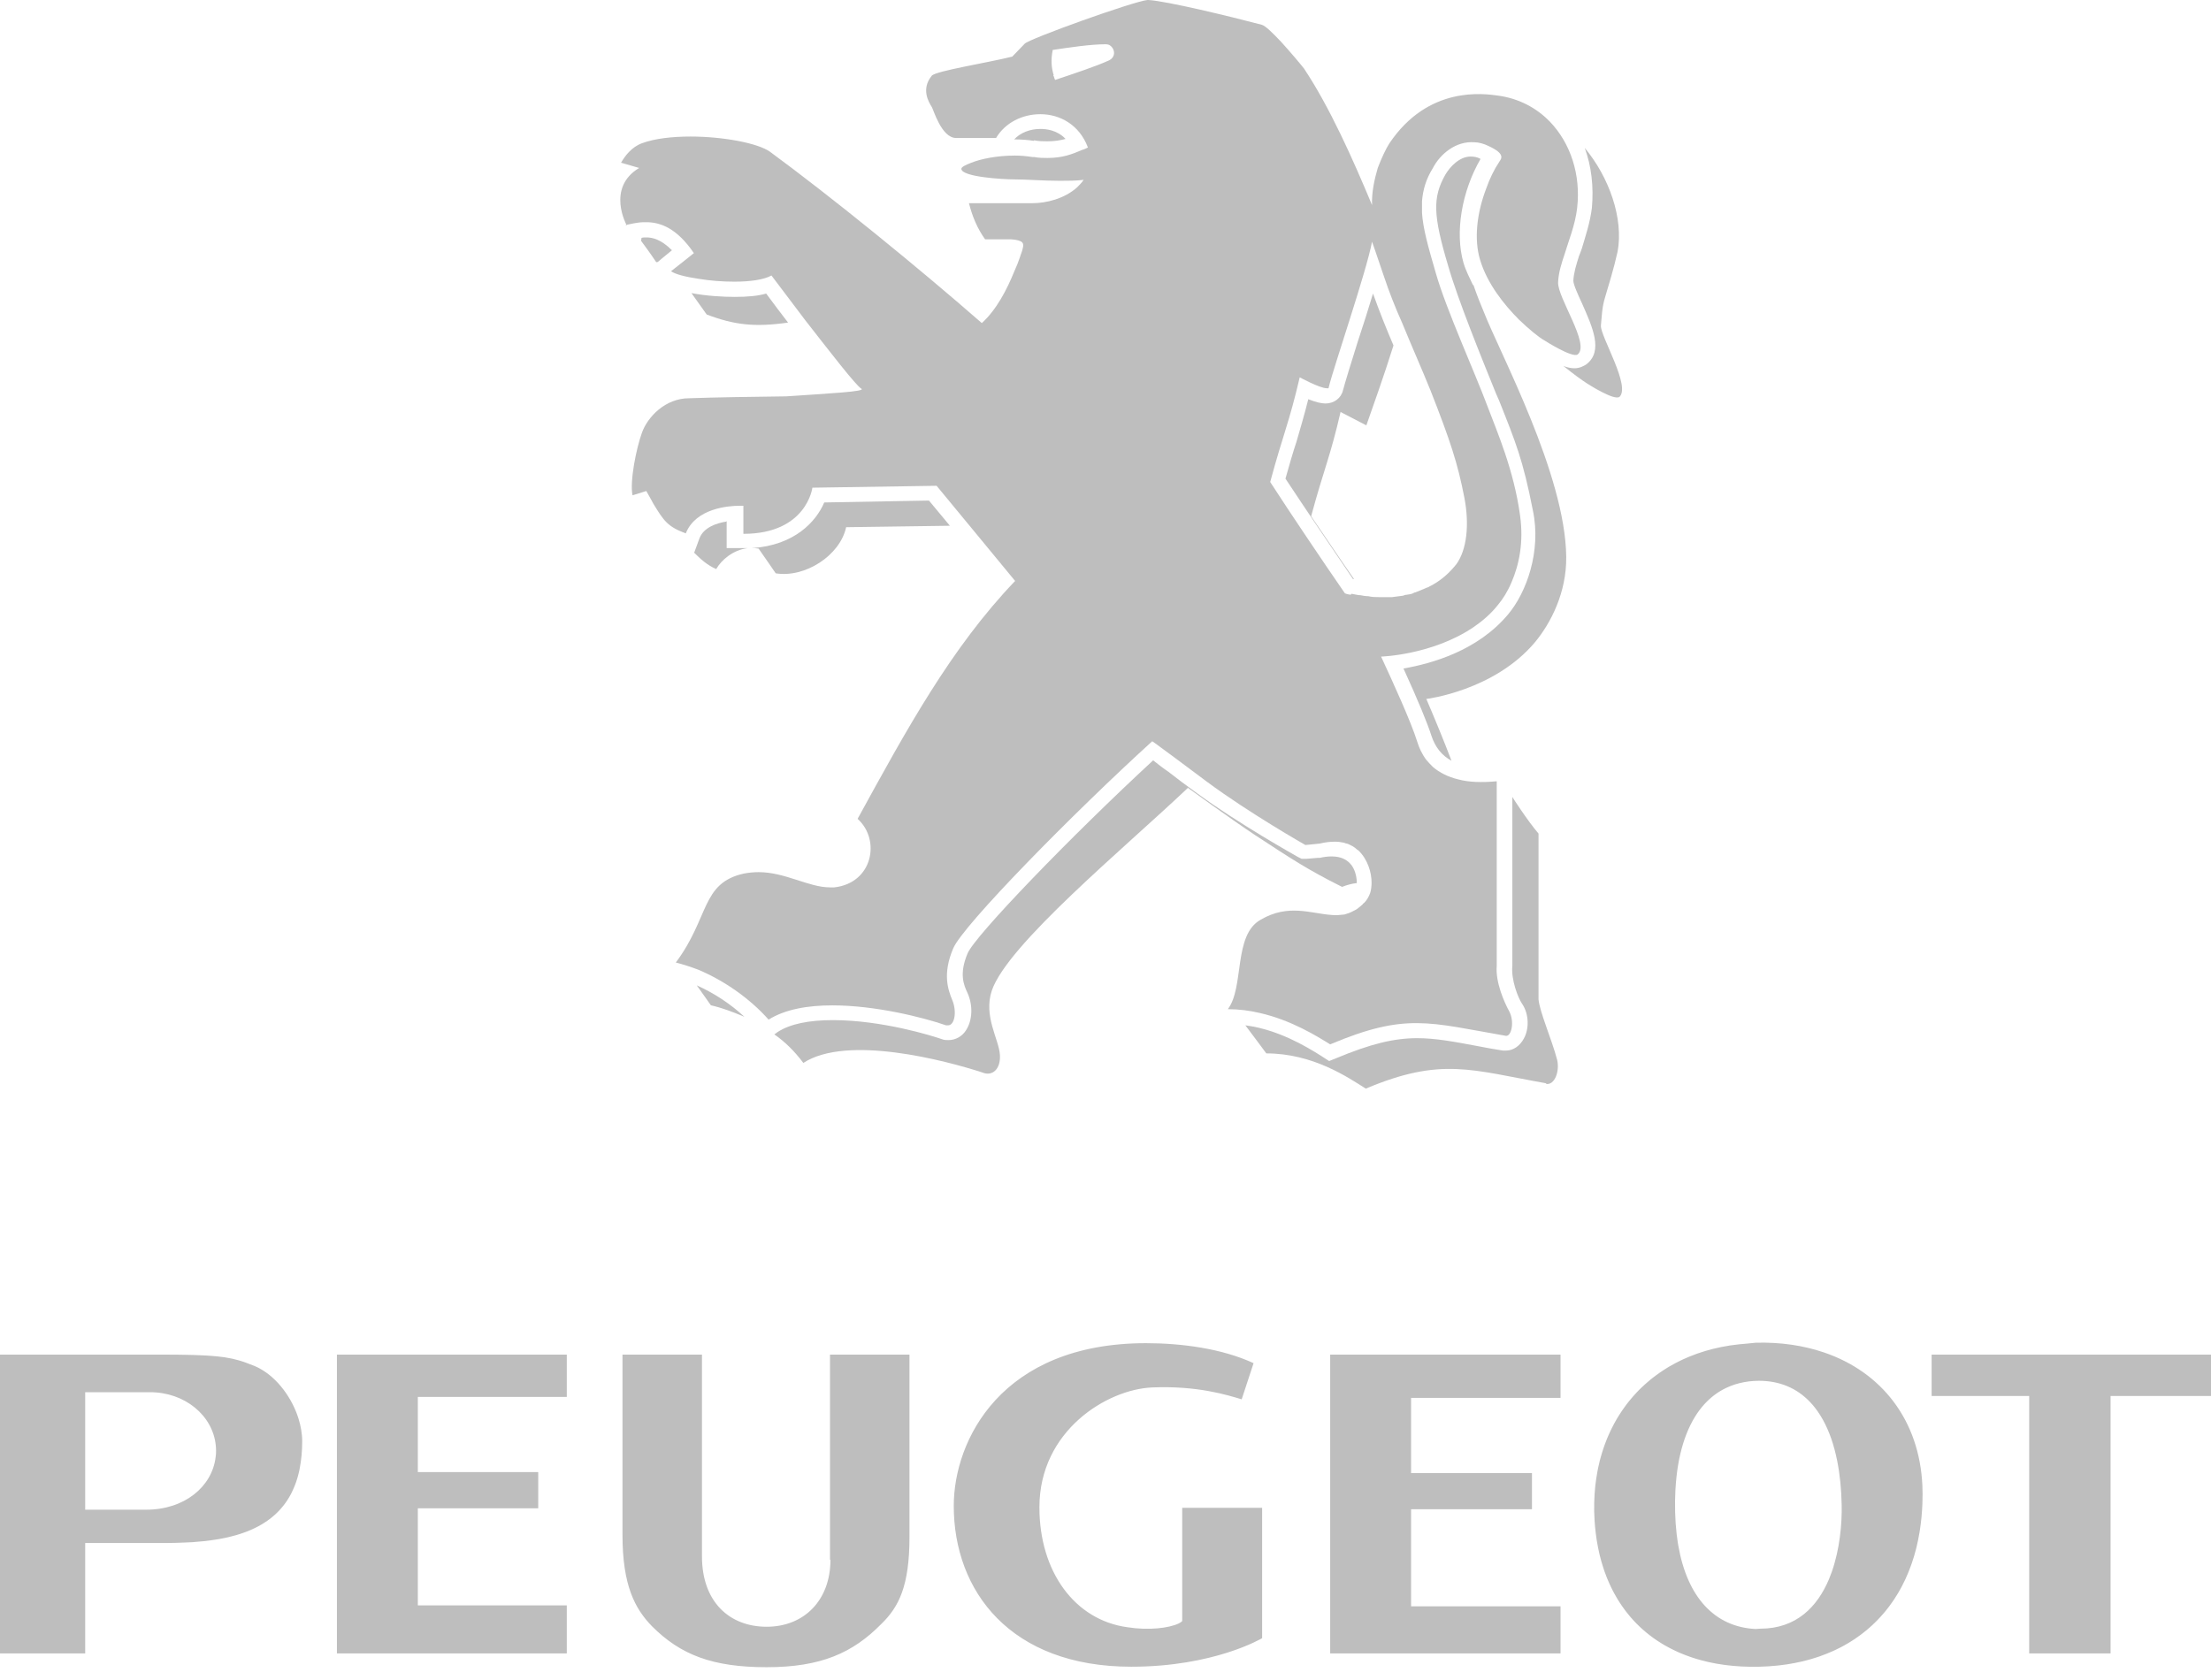
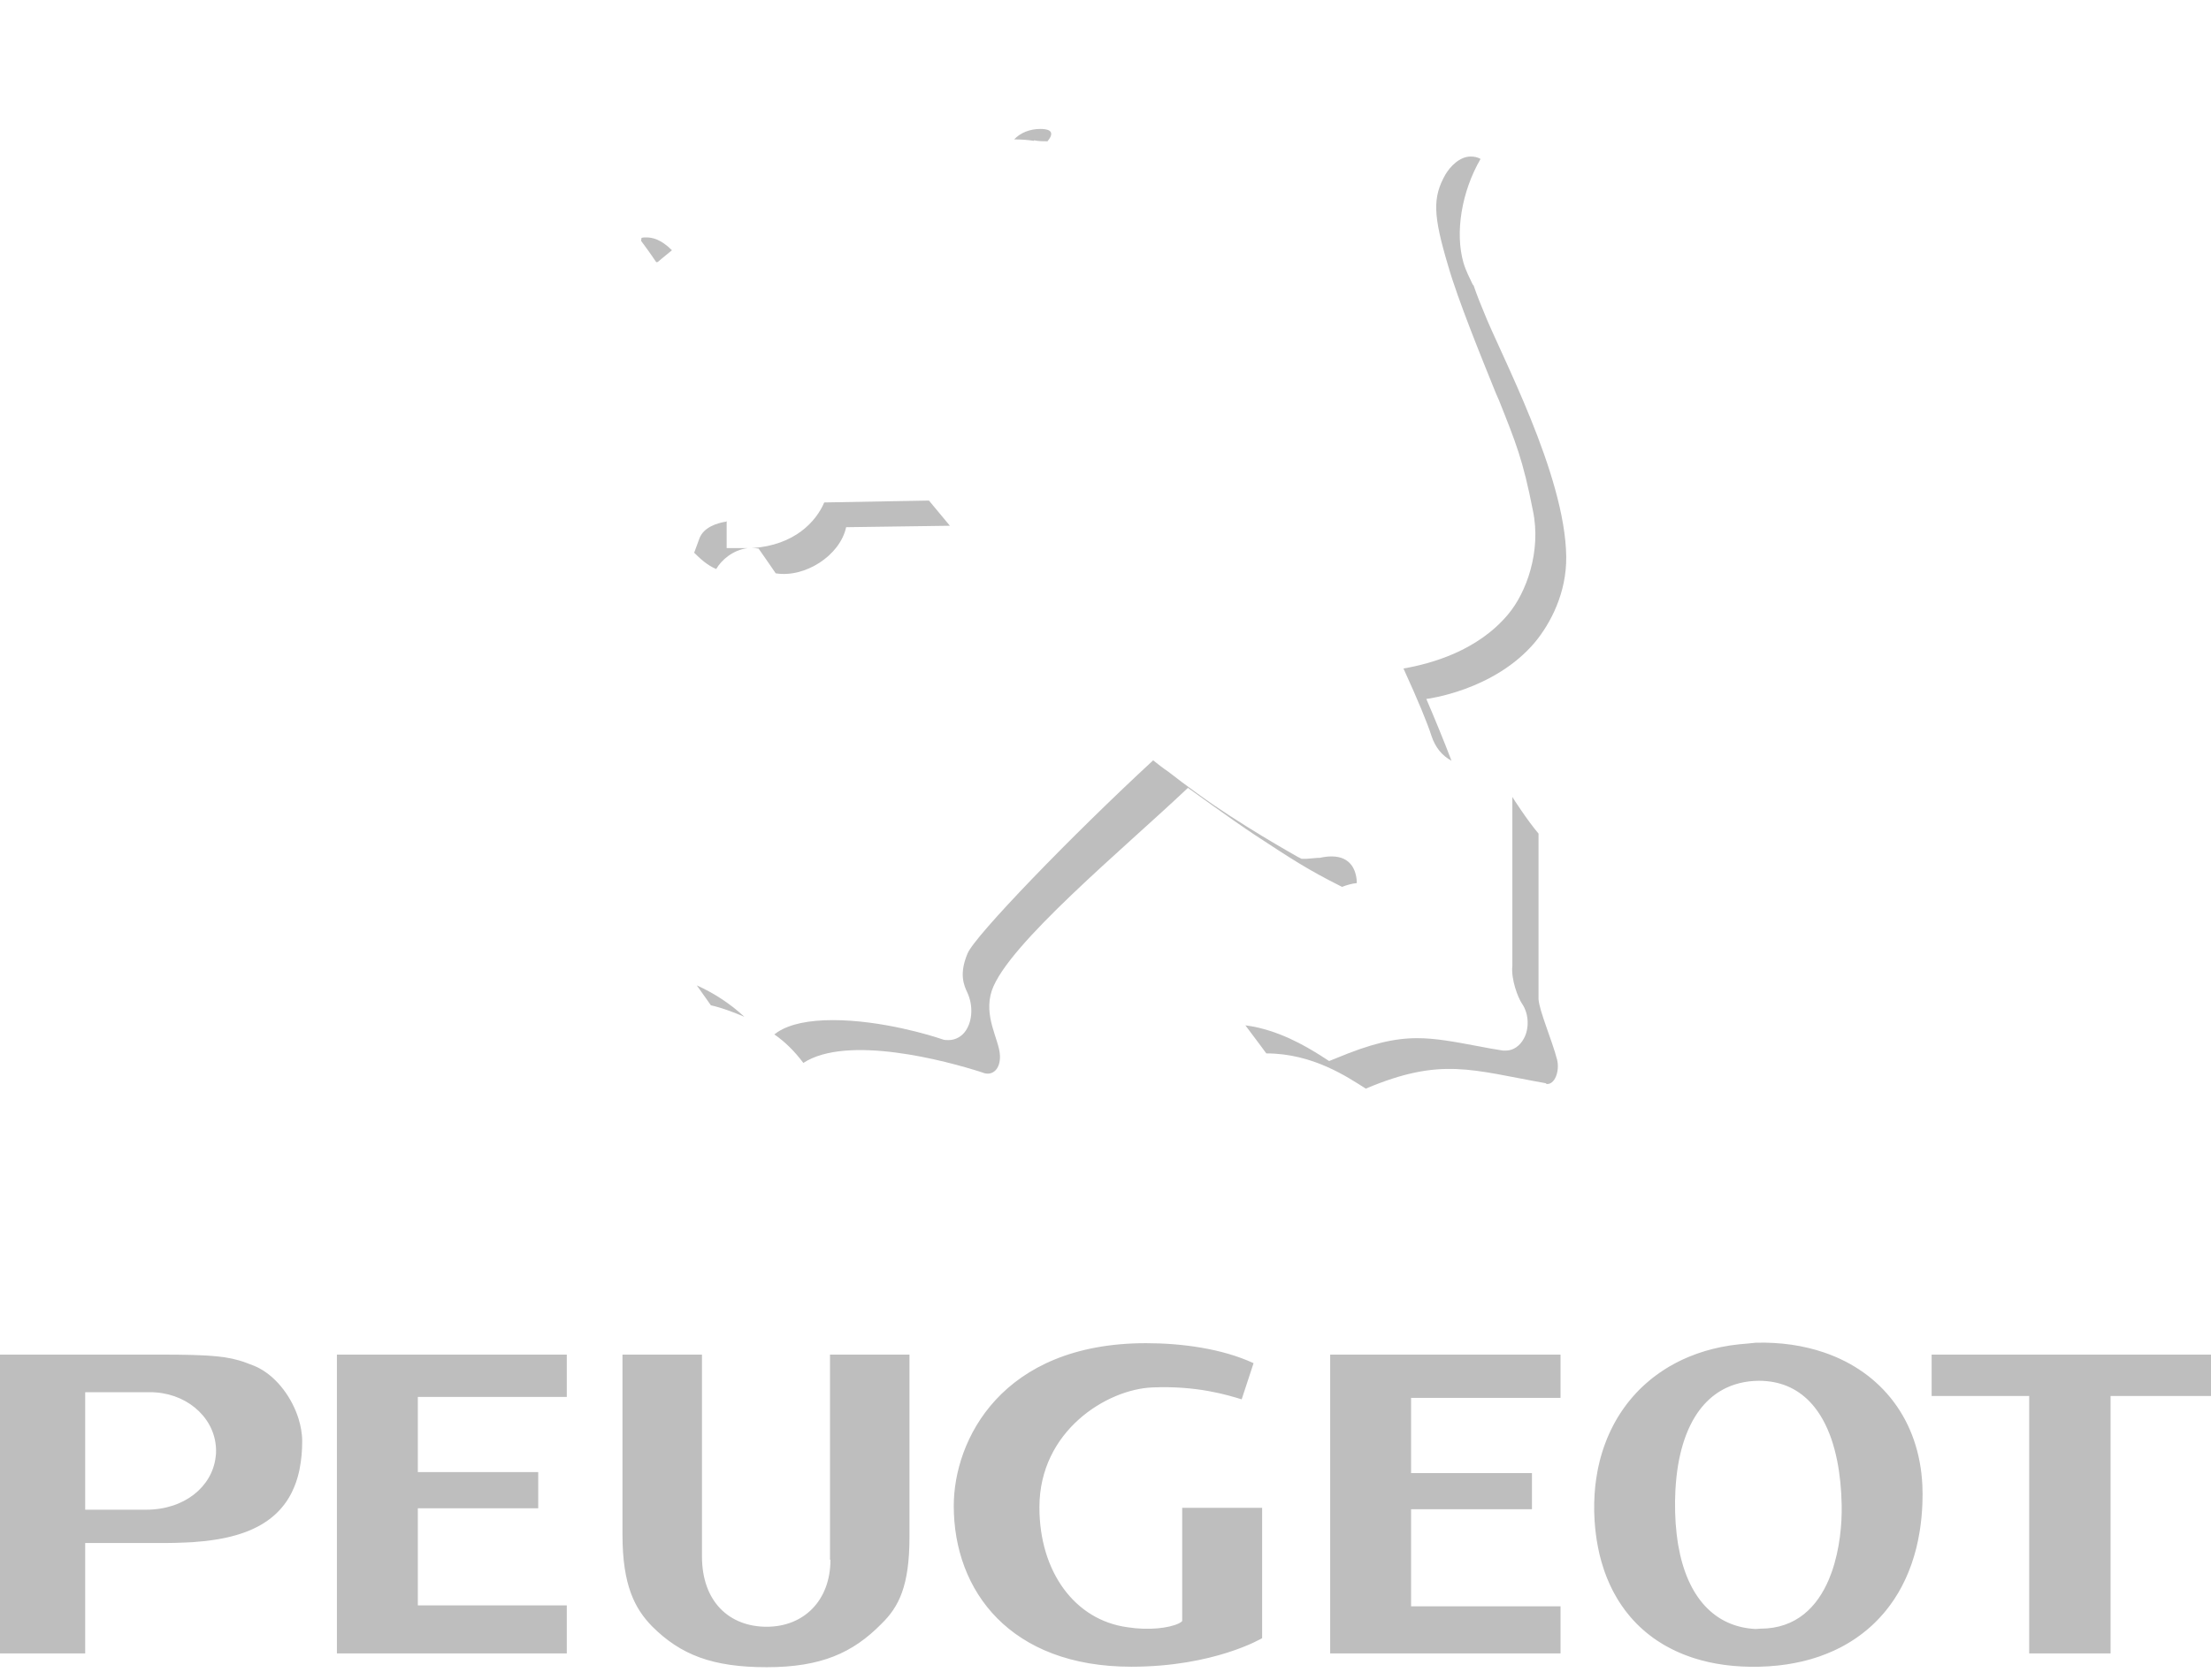
<svg xmlns="http://www.w3.org/2000/svg" width="100" height="76" viewBox="0 0 100 76" fill="none">
-   <path d="M60.636 18.64L61.798 19.243C62.078 18.446 62.594 17.004 63.025 15.627C62.702 14.873 62.4 14.12 62.099 13.28C61.884 13.991 61.647 14.744 61.41 15.454C61.109 16.401 60.829 17.327 60.743 17.65C60.657 18.016 60.334 18.253 59.947 18.253C59.753 18.253 59.495 18.188 59.172 18.059C58.978 18.834 58.806 19.393 58.634 19.996C58.483 20.448 58.332 20.965 58.139 21.653C58.978 22.923 60.356 24.968 61.195 26.195C61.195 26.195 61.217 26.195 61.238 26.195C60.506 25.14 59.775 24.043 59.301 23.354C59.882 21.201 60.162 20.685 60.636 18.618" fill="#BEBEBE" />
  <path d="M32.159 45.481C32.654 45.588 33.15 45.782 33.666 45.997C33.042 45.416 32.288 44.921 31.514 44.577C31.794 44.964 32.138 45.459 32.138 45.459" fill="#BEBEBE" />
  <path d="M42.962 23.784L38.27 23.849C37.99 25.14 36.397 26.152 35.084 25.936C35.075 25.923 34.523 25.116 34.31 24.817C34.202 24.796 34.115 24.796 34.008 24.796C35.945 24.667 36.913 23.59 37.279 22.73L42.015 22.644L42.962 23.784ZM32.866 24.796H33.813C33.146 24.882 32.629 25.333 32.393 25.742C31.984 25.57 31.661 25.269 31.381 24.989H31.402L31.639 24.344C31.829 23.856 32.417 23.66 32.866 23.593V24.796ZM32.888 23.59C32.881 23.591 32.873 23.592 32.866 23.593V23.568L32.888 23.59Z" fill="#BEBEBE" />
  <path d="M66.619 12.893C66.468 12.57 66.296 12.248 66.189 11.882C65.801 10.525 66.103 8.674 66.963 7.189C66.813 7.103 66.662 7.082 66.511 7.082C66.016 7.082 65.586 7.534 65.371 7.9C64.79 8.933 64.811 9.729 65.5 12.032C65.93 13.539 67.007 16.186 67.652 17.779L67.803 18.124C68.556 20.018 68.879 20.793 69.331 23.096C69.719 24.947 69.03 26.819 68.212 27.788C66.834 29.445 64.725 30.026 63.477 30.242C64.144 31.705 64.553 32.695 64.746 33.298C64.919 33.815 65.22 34.181 65.65 34.417C65.306 33.513 64.854 32.416 64.51 31.619C64.51 31.619 67.588 31.253 69.439 29.036C70.127 28.197 70.859 26.819 70.838 25.183C70.795 21.46 67.846 15.993 67.114 14.12C66.985 13.819 66.813 13.388 66.641 12.893" fill="#BEBEBE" />
-   <path d="M35.643 14.593C35.342 14.206 35.019 13.775 34.653 13.28C34.287 13.388 33.813 13.431 33.232 13.431C32.694 13.431 31.941 13.388 31.273 13.259L31.962 14.227C33.211 14.701 34.136 14.809 35.643 14.593Z" fill="#BEBEBE" />
-   <path d="M46.773 6.349C46.988 6.392 47.204 6.392 47.376 6.392C47.699 6.392 47.957 6.349 48.194 6.285C47.806 5.876 47.311 5.833 47.053 5.833C46.58 5.833 46.149 6.005 45.869 6.306C46.17 6.306 46.493 6.328 46.752 6.371" fill="#BEBEBE" />
+   <path d="M46.773 6.349C46.988 6.392 47.204 6.392 47.376 6.392C47.806 5.876 47.311 5.833 47.053 5.833C46.58 5.833 46.149 6.005 45.869 6.306C46.17 6.306 46.493 6.328 46.752 6.371" fill="#BEBEBE" />
  <path d="M69.908 49.032C70.317 49.118 70.554 48.451 70.424 47.934C70.188 47.03 69.628 45.76 69.585 45.2V37.71C69.09 37.129 68.423 36.096 68.401 36.053V43.694C68.337 44.318 68.659 45.136 68.832 45.394C69.176 45.889 69.155 46.578 68.918 46.987C68.746 47.31 68.444 47.525 68.121 47.525H68.035H67.971C67.562 47.461 67.196 47.396 66.873 47.331C65.732 47.116 64.914 46.965 64.096 46.965C63.042 46.965 61.987 47.224 60.437 47.87L60.114 47.999L59.813 47.805L59.748 47.762C59.06 47.331 57.811 46.578 56.326 46.384C56.864 47.095 57.273 47.654 57.273 47.654C59.383 47.654 60.954 48.73 61.772 49.247C65.194 47.805 66.55 48.408 69.951 49.01" fill="#BEBEBE" />
  <path d="M29.767 11.838L29.918 11.709L30.391 11.321C29.896 10.826 29.509 10.74 29.229 10.74C29.164 10.74 29.078 10.74 29.014 10.762C29.014 10.826 28.992 10.891 28.992 10.891C28.992 10.891 29.38 11.408 29.681 11.86C29.703 11.86 29.746 11.86 29.767 11.838Z" fill="#BEBEBE" />
-   <path d="M73.225 17.973C73.806 17.521 72.364 15.196 72.407 14.723C72.451 14.292 72.451 13.905 72.601 13.431C72.752 12.915 72.989 12.161 73.161 11.386C73.441 9.88 72.773 8.007 71.676 6.694C71.977 7.512 72.085 8.438 71.999 9.406C71.912 10.095 71.697 10.719 71.546 11.236C71.504 11.365 71.46 11.473 71.417 11.58C71.288 11.989 71.18 12.334 71.159 12.7C71.159 12.872 71.396 13.388 71.546 13.711C72.02 14.787 72.537 15.885 71.74 16.488C71.633 16.552 71.46 16.66 71.202 16.66C71.051 16.66 70.858 16.617 70.707 16.552C71.159 16.918 71.546 17.198 71.783 17.349C71.783 17.349 73.01 18.145 73.247 17.951" fill="#BEBEBE" />
  <path d="M53.704 35.623C53.704 35.623 55.749 37.108 56.761 37.775C58.375 38.83 59.107 39.325 60.7 40.121C60.915 40.035 61.152 39.97 61.367 39.949C61.367 39.755 61.324 39.432 61.152 39.174C60.958 38.894 60.657 38.743 60.226 38.743C60.054 38.743 59.882 38.765 59.688 38.808H59.645H59.602L59.086 38.851H58.87L58.698 38.765C58.59 38.7 56.072 37.301 54.135 35.881C53.683 35.558 53.231 35.214 52.843 34.912C52.585 34.74 52.348 34.546 52.155 34.396C48.474 37.796 44.083 42.338 43.76 43.135C43.373 44.06 43.588 44.555 43.76 44.921C44.019 45.502 43.975 46.169 43.696 46.6C43.523 46.88 43.222 47.052 42.899 47.052C42.792 47.052 42.706 47.052 42.598 47.009C42.167 46.858 39.886 46.148 37.669 46.148C36.593 46.148 35.732 46.32 35.172 46.686L35.022 46.794C35.517 47.138 35.947 47.568 36.334 48.085C38.315 46.794 42.77 47.977 44.428 48.516C44.88 48.709 45.267 48.365 45.224 47.719C45.181 47.009 44.471 45.976 44.858 44.813C45.568 42.725 50.842 38.378 53.726 35.644" fill="#BEBEBE" />
-   <path d="M28.284 10.181C28.521 10.138 28.822 10.052 29.145 10.052C29.166 10.052 29.209 10.052 29.231 10.052C29.855 10.052 30.608 10.31 31.383 11.451L30.953 11.795L30.35 12.269C30.522 12.398 30.996 12.527 31.599 12.613C32.115 12.699 32.675 12.742 33.213 12.742C33.923 12.742 34.547 12.656 34.892 12.463C34.892 12.463 35.602 13.409 36.42 14.486C37.496 15.863 38.723 17.456 38.96 17.585C39.175 17.714 37.475 17.8 35.559 17.93C33.923 17.951 32.395 17.973 31.168 18.016C30.092 18.016 29.296 18.855 29.037 19.566C28.779 20.276 28.478 21.761 28.607 22.407L29.231 22.213C29.36 22.45 29.468 22.622 29.554 22.794C30.027 23.569 30.2 23.827 31.017 24.129C31.47 22.988 32.955 22.88 33.45 22.88C33.579 22.88 33.622 22.88 33.622 22.88V24.15C36.485 24.15 36.743 22.062 36.743 22.062L42.361 21.976L43.889 23.827L45.912 26.281C43.007 29.316 40.983 33.04 38.788 37.043C39.842 37.99 39.477 39.949 37.733 40.143C37.668 40.143 37.604 40.143 37.539 40.143C36.571 40.143 35.516 39.454 34.311 39.454C34.095 39.454 33.88 39.475 33.643 39.518C31.706 39.949 32.094 41.499 30.566 43.543C30.91 43.63 31.233 43.737 31.577 43.866C32.761 44.361 33.923 45.179 34.763 46.126C35.516 45.653 36.549 45.481 37.647 45.481C39.584 45.481 41.736 46.019 42.791 46.385C42.834 46.385 42.856 46.385 42.877 46.385C43.179 46.385 43.286 45.76 43.071 45.244C42.877 44.77 42.619 44.06 43.114 42.898C43.566 41.843 48.56 36.763 52.111 33.535C52.111 33.535 52.154 33.556 52.24 33.621C52.542 33.836 53.553 34.589 54.587 35.364C56.502 36.785 59.042 38.227 59.042 38.227L59.688 38.162C59.946 38.098 60.183 38.076 60.398 38.076C60.527 38.076 60.656 38.098 60.764 38.119C60.807 38.119 60.85 38.162 60.915 38.162C61.001 38.184 61.108 38.248 61.194 38.291C61.259 38.334 61.324 38.378 61.388 38.442C61.41 38.442 61.41 38.464 61.431 38.464C61.862 38.873 62.034 39.475 62.034 39.927C62.034 40.099 62.012 40.272 61.969 40.401C61.905 40.573 61.819 40.724 61.711 40.831C61.689 40.853 61.646 40.874 61.625 40.917C61.517 41.004 61.431 41.09 61.324 41.154C61.281 41.176 61.237 41.197 61.194 41.219C61.087 41.283 60.958 41.326 60.807 41.37C60.635 41.391 60.419 41.413 60.226 41.391C59.279 41.326 58.267 40.874 57.019 41.606C55.77 42.295 56.287 44.663 55.533 45.653C56.029 45.653 56.524 45.717 56.976 45.825C58.396 46.148 59.537 46.858 60.161 47.245C63.584 45.803 64.617 46.255 68.104 46.858C68.362 46.901 68.513 46.212 68.254 45.739C68.039 45.351 67.63 44.426 67.695 43.694V41.434V36.204V35.343C67.006 35.407 66.425 35.386 65.951 35.257C65.499 35.149 65.112 34.955 64.81 34.697C64.703 34.589 64.595 34.482 64.509 34.374C64.315 34.116 64.186 33.836 64.1 33.556C63.82 32.652 63.002 30.866 62.464 29.703C62.464 29.703 64.746 29.639 66.618 28.39C67.027 28.111 67.415 27.788 67.738 27.379C67.975 27.099 68.19 26.755 68.362 26.346C68.706 25.549 68.921 24.538 68.749 23.311C68.469 21.266 67.716 19.544 67.286 18.403C66.683 16.789 65.413 14.012 64.94 12.355C64.595 11.171 64.358 10.332 64.315 9.621C64.315 9.449 64.315 9.277 64.315 9.105C64.358 8.588 64.488 8.115 64.81 7.598C65.133 6.974 65.844 6.371 66.683 6.436C66.877 6.436 67.114 6.5 67.329 6.608C68.082 6.952 67.91 7.168 67.824 7.297C67.566 7.684 67.372 8.093 67.221 8.524C66.791 9.643 66.662 10.827 66.941 11.752C67.264 12.828 68.017 13.775 68.706 14.464C69.158 14.895 69.567 15.239 69.869 15.411C69.869 15.411 71.117 16.208 71.354 16.035C71.935 15.584 70.428 13.453 70.471 12.764C70.493 12.312 70.622 11.924 70.773 11.472C70.923 10.956 71.246 10.181 71.332 9.406C71.504 7.899 71.031 6.479 70.105 5.51C69.503 4.886 68.706 4.455 67.759 4.326C67.135 4.24 64.595 3.853 62.83 6.5C62.679 6.737 62.486 7.146 62.314 7.598C62.163 8.115 62.034 8.696 62.055 9.277C61.194 7.211 60.14 4.843 58.977 3.099C58.827 2.906 58.375 2.368 57.944 1.894C57.578 1.507 57.234 1.162 57.062 1.119C55.598 0.732 52.735 0.043 51.939 0C51.939 0 51.917 0 51.896 0C51.25 0.065 46.515 1.765 46.343 1.98L45.783 2.561C44.664 2.841 42.339 3.207 42.145 3.422C41.65 4.025 41.995 4.606 42.145 4.843C42.21 4.929 42.576 6.242 43.243 6.242H45.051C45.46 5.553 46.235 5.166 47.053 5.166C47.935 5.166 48.818 5.639 49.205 6.672C49.119 6.716 49.033 6.759 48.947 6.78C48.495 6.974 48.065 7.146 47.376 7.146C47.182 7.146 46.988 7.146 46.773 7.103C46.752 7.103 46.709 7.103 46.687 7.103C46.429 7.06 46.149 7.038 45.891 7.038C45.094 7.038 44.362 7.189 43.932 7.361C43.652 7.469 43.48 7.555 43.48 7.641C43.502 8.007 45.374 8.115 45.869 8.115C46.429 8.115 47.161 8.179 47.935 8.179C48.301 8.179 48.667 8.179 49.012 8.136C48.926 8.265 48.818 8.373 48.71 8.481C48.129 8.997 47.311 9.191 46.709 9.191H43.824C43.975 9.793 44.212 10.353 44.556 10.827H45.74C46.278 10.87 46.321 10.999 46.257 11.236C46.235 11.365 46.17 11.494 46.127 11.645C46.063 11.838 45.977 12.053 45.869 12.29C45.546 13.087 45.073 14.012 44.406 14.615C41.5 12.075 37.582 8.889 34.827 6.866C34.289 6.479 32.718 6.177 31.233 6.177C30.415 6.177 29.618 6.264 29.037 6.479C28.564 6.651 28.262 7.06 28.09 7.361L28.908 7.598C27.401 8.502 28.349 10.203 28.349 10.203M50.174 2.755L50.282 2.691C50.282 2.691 50.239 2.691 50.174 2.755ZM61.087 26.905C61.087 26.905 60.915 26.884 60.828 26.841C59.903 25.506 58.267 23.074 57.449 21.804C58.03 19.652 58.31 19.113 58.784 17.069C58.784 17.069 59.688 17.564 60.011 17.564C60.032 17.564 60.054 17.564 60.075 17.564C60.075 17.564 60.097 17.564 60.097 17.521C60.312 16.617 61.797 12.312 62.055 10.934C62.055 10.934 62.271 11.537 62.572 12.441C62.83 13.216 63.11 13.926 63.411 14.593C63.842 15.648 64.294 16.66 64.703 17.671C65.607 19.974 65.93 20.965 66.231 22.514C66.468 23.741 66.339 24.882 65.865 25.528C65.607 25.851 65.198 26.281 64.552 26.582C64.531 26.582 64.509 26.582 64.487 26.604C64.337 26.668 64.186 26.733 64.014 26.798C63.971 26.798 63.95 26.819 63.906 26.841C63.82 26.884 63.734 26.884 63.627 26.905C63.562 26.905 63.519 26.927 63.454 26.948C63.282 26.97 63.11 26.991 62.959 27.013C62.873 27.013 62.809 27.013 62.701 27.013C62.593 27.013 62.507 27.013 62.4 27.013C62.228 27.013 62.055 27.013 61.883 26.97C61.754 26.97 61.646 26.948 61.539 26.927C61.41 26.927 61.28 26.884 61.13 26.862M47.656 3.401C47.548 3.035 47.526 2.712 47.613 2.26C48.323 2.152 49.335 2.002 50.002 2.002C50.088 2.002 50.174 2.023 50.217 2.066C50.432 2.217 50.475 2.583 50.153 2.734C49.593 2.992 48.56 3.336 47.72 3.616C47.677 3.53 47.677 3.465 47.634 3.401" fill="#BEBEBE" />
  <path d="M31.749 70.405C31.749 72.472 32.997 73.591 34.676 73.591C36.355 73.591 37.56 72.407 37.56 70.557H37.539V61.279H41.134V69.523C41.134 71.74 40.66 72.687 39.863 73.462C38.572 74.775 37.13 75.421 34.676 75.421C32.222 75.421 30.781 74.861 29.489 73.569C28.714 72.773 28.154 71.719 28.154 69.438V61.279H31.749V70.405ZM79.422 60.741C79.982 60.728 80.519 60.759 81.031 60.833C81.287 60.87 81.537 60.918 81.779 60.976C82.022 61.033 82.258 61.101 82.487 61.179C85.121 62.071 86.81 64.262 86.946 67.199C86.952 67.327 86.955 67.456 86.955 67.586L86.947 68.022C86.931 68.448 86.891 68.858 86.828 69.253C86.824 69.278 86.82 69.304 86.815 69.329C86.776 69.564 86.729 69.794 86.674 70.018C86.663 70.061 86.651 70.104 86.64 70.147C86.618 70.229 86.596 70.311 86.572 70.391C86.561 70.43 86.547 70.469 86.535 70.509C86.511 70.587 86.486 70.665 86.459 70.741C86.444 70.785 86.427 70.829 86.411 70.872C86.383 70.95 86.354 71.027 86.323 71.103C86.311 71.133 86.298 71.163 86.285 71.193C86.251 71.275 86.216 71.356 86.179 71.436C86.162 71.472 86.144 71.509 86.126 71.545C86.095 71.609 86.064 71.673 86.031 71.736C86.011 71.775 85.99 71.813 85.97 71.851C85.932 71.919 85.894 71.988 85.855 72.055C85.83 72.096 85.804 72.136 85.779 72.177C85.745 72.231 85.712 72.286 85.677 72.34C85.65 72.381 85.621 72.421 85.594 72.461C85.55 72.524 85.506 72.587 85.46 72.648C85.438 72.678 85.415 72.707 85.393 72.736C85.348 72.795 85.303 72.853 85.256 72.909C85.225 72.947 85.193 72.983 85.161 73.019C85.123 73.063 85.085 73.107 85.046 73.149C85.002 73.198 84.957 73.245 84.911 73.292C84.875 73.329 84.838 73.366 84.801 73.402C84.76 73.442 84.719 73.482 84.678 73.52C84.635 73.56 84.592 73.598 84.549 73.636C84.508 73.671 84.467 73.707 84.426 73.741C84.372 73.786 84.317 73.83 84.262 73.873C84.229 73.898 84.197 73.924 84.164 73.948C84.108 73.99 84.05 74.032 83.992 74.072C83.954 74.099 83.916 74.126 83.877 74.152C83.82 74.19 83.761 74.226 83.703 74.263C83.661 74.289 83.62 74.315 83.577 74.34C83.523 74.372 83.468 74.403 83.413 74.434C83.363 74.461 83.313 74.489 83.262 74.516C83.215 74.54 83.167 74.563 83.119 74.587C83.059 74.617 82.998 74.647 82.936 74.675C82.89 74.696 82.842 74.716 82.794 74.736C82.734 74.762 82.675 74.788 82.614 74.812C82.546 74.84 82.476 74.865 82.406 74.891C82.368 74.905 82.329 74.92 82.29 74.934C82.22 74.958 82.149 74.981 82.077 75.003C82.023 75.02 81.969 75.038 81.914 75.054C81.865 75.068 81.816 75.08 81.767 75.094C81.694 75.113 81.621 75.134 81.547 75.151C81.51 75.16 81.473 75.168 81.436 75.176C81.348 75.196 81.258 75.215 81.167 75.232C81.108 75.244 81.047 75.253 80.987 75.264C80.926 75.274 80.865 75.286 80.803 75.295C80.703 75.31 80.603 75.322 80.501 75.334C80.468 75.338 80.435 75.342 80.401 75.346C80.291 75.357 80.18 75.366 80.067 75.374C80.042 75.376 80.017 75.379 79.992 75.381C79.854 75.39 79.714 75.396 79.572 75.399C79.431 75.403 79.291 75.403 79.153 75.401C79.022 75.4 78.893 75.394 78.765 75.388C78.67 75.383 78.576 75.376 78.483 75.368C78.451 75.366 78.419 75.364 78.388 75.361C78.314 75.355 78.241 75.345 78.168 75.337C78.109 75.33 78.05 75.324 77.992 75.316C77.941 75.309 77.89 75.301 77.84 75.293C77.768 75.282 77.697 75.271 77.627 75.259C77.571 75.249 77.516 75.237 77.461 75.227C77.397 75.214 77.333 75.202 77.27 75.188C77.216 75.175 77.162 75.162 77.108 75.148C77.044 75.132 76.98 75.116 76.916 75.099C76.868 75.085 76.82 75.072 76.772 75.058C76.711 75.04 76.65 75.021 76.59 75.002C76.537 74.985 76.485 74.967 76.434 74.949C76.373 74.928 76.313 74.906 76.253 74.883C76.207 74.865 76.162 74.848 76.117 74.83C76.059 74.807 76.001 74.783 75.944 74.758C75.895 74.737 75.847 74.715 75.799 74.692C75.743 74.666 75.688 74.639 75.634 74.612C75.591 74.591 75.549 74.57 75.508 74.548C75.45 74.517 75.393 74.486 75.336 74.454C75.297 74.432 75.258 74.41 75.22 74.388C75.159 74.351 75.099 74.313 75.039 74.274C75.008 74.254 74.976 74.234 74.945 74.214C74.495 73.913 74.093 73.558 73.743 73.15C73.708 73.11 73.675 73.068 73.642 73.026C73.6 72.976 73.559 72.925 73.519 72.873C73.51 72.86 73.5 72.846 73.49 72.833C73.436 72.76 73.382 72.686 73.331 72.61C73.314 72.585 73.298 72.56 73.281 72.534C73.239 72.47 73.197 72.406 73.157 72.34C73.135 72.303 73.114 72.266 73.093 72.228C73.06 72.171 73.027 72.114 72.995 72.055C72.973 72.014 72.952 71.973 72.931 71.932C72.903 71.877 72.875 71.822 72.849 71.766C72.829 71.723 72.809 71.681 72.79 71.638C72.758 71.566 72.727 71.494 72.697 71.421C72.687 71.397 72.677 71.372 72.667 71.348C72.634 71.264 72.602 71.18 72.572 71.095C72.563 71.067 72.553 71.04 72.544 71.013C72.518 70.936 72.494 70.857 72.47 70.778C72.457 70.736 72.443 70.693 72.431 70.649C72.409 70.574 72.389 70.497 72.37 70.42C72.36 70.381 72.349 70.341 72.34 70.302C72.32 70.219 72.303 70.134 72.286 70.049C72.279 70.016 72.272 69.983 72.266 69.95C72.195 69.582 72.147 69.197 72.121 68.797L72.103 68.383C72.098 68.114 72.104 67.851 72.121 67.593C72.127 67.499 72.136 67.407 72.144 67.314C72.148 67.275 72.151 67.236 72.155 67.196C72.178 66.989 72.209 66.786 72.246 66.587C72.253 66.547 72.26 66.508 72.268 66.469L72.279 66.41C72.294 66.341 72.311 66.272 72.327 66.204C72.338 66.159 72.347 66.115 72.358 66.07C72.371 66.019 72.385 65.969 72.399 65.918C72.418 65.851 72.437 65.785 72.457 65.719C72.476 65.657 72.495 65.597 72.516 65.536C72.532 65.486 72.55 65.436 72.567 65.387C72.596 65.307 72.626 65.229 72.657 65.151C72.67 65.119 72.682 65.087 72.695 65.055C72.721 64.993 72.748 64.933 72.774 64.873C72.796 64.825 72.817 64.778 72.839 64.731C72.866 64.673 72.895 64.615 72.924 64.559C72.948 64.51 72.973 64.462 72.999 64.414C73.033 64.351 73.068 64.29 73.103 64.228C73.126 64.19 73.147 64.152 73.17 64.114C73.201 64.063 73.233 64.012 73.266 63.962C73.299 63.91 73.333 63.859 73.367 63.809C73.396 63.767 73.425 63.726 73.454 63.685C73.488 63.638 73.521 63.591 73.556 63.545C73.594 63.494 73.633 63.444 73.673 63.395C73.708 63.351 73.744 63.308 73.78 63.266C73.814 63.226 73.847 63.186 73.882 63.148C73.929 63.094 73.977 63.042 74.026 62.99C74.056 62.959 74.084 62.928 74.114 62.898C74.156 62.855 74.198 62.814 74.24 62.773C74.29 62.726 74.341 62.679 74.392 62.633C74.42 62.607 74.448 62.583 74.477 62.558C74.53 62.511 74.584 62.464 74.639 62.419C74.678 62.387 74.718 62.355 74.758 62.324C74.803 62.288 74.85 62.253 74.897 62.219C74.944 62.184 74.992 62.15 75.04 62.116C75.087 62.083 75.135 62.05 75.183 62.019C75.23 61.987 75.278 61.956 75.326 61.926C75.38 61.892 75.433 61.858 75.488 61.826C75.528 61.803 75.568 61.781 75.608 61.759C75.669 61.724 75.731 61.69 75.793 61.657C75.838 61.634 75.882 61.611 75.928 61.589C75.987 61.559 76.047 61.529 76.108 61.501C76.18 61.468 76.254 61.437 76.327 61.405C76.355 61.394 76.382 61.381 76.409 61.37C76.49 61.337 76.572 61.306 76.655 61.275C76.693 61.261 76.731 61.247 76.769 61.233C76.83 61.212 76.892 61.192 76.954 61.172C77.012 61.153 77.069 61.134 77.128 61.116C77.35 61.05 77.577 60.993 77.811 60.945C77.821 60.943 77.832 60.941 77.843 60.938C77.945 60.918 78.047 60.9 78.151 60.883C78.179 60.878 78.206 60.872 78.233 60.868C78.3 60.858 78.367 60.851 78.435 60.842C78.515 60.831 78.596 60.821 78.678 60.812C78.793 60.8 78.91 60.789 79.028 60.781L79.422 60.741ZM51.832 60.763C53.425 60.763 55.255 61 56.697 61.667L56.159 63.303C55.514 63.109 54.157 62.679 52.112 62.765C50.068 62.851 47.011 64.723 47.011 68.189C47.011 71.094 48.604 73.29 50.993 73.613C51.94 73.764 52.865 73.656 53.317 73.44C53.404 73.397 53.447 73.355 53.447 73.355L53.469 73.333V68.211H57.084V74.108C57.049 74.129 54.901 75.399 51.165 75.399C45.698 75.399 43.137 71.977 43.137 68.124C43.137 65.154 45.289 60.763 51.832 60.763ZM8.021 61.283C8.124 61.284 8.224 61.286 8.319 61.288C8.471 61.291 8.615 61.293 8.75 61.297C8.84 61.3 8.926 61.303 9.01 61.307C9.131 61.311 9.245 61.317 9.354 61.323C9.436 61.328 9.514 61.334 9.59 61.34C9.679 61.347 9.764 61.355 9.846 61.363C9.949 61.374 10.046 61.385 10.138 61.398C10.141 61.399 10.144 61.399 10.148 61.399C10.266 61.417 10.376 61.438 10.481 61.46C10.495 61.463 10.51 61.466 10.523 61.469C10.622 61.491 10.717 61.515 10.81 61.542C10.92 61.574 11.027 61.61 11.135 61.65L11.497 61.788H11.496L11.516 61.796C11.592 61.828 11.668 61.865 11.742 61.905C12.558 62.347 13.213 63.249 13.504 64.184C13.554 64.345 13.592 64.507 13.62 64.668C13.651 64.847 13.668 65.024 13.668 65.196C13.668 65.638 13.63 66.038 13.56 66.401C13.554 66.433 13.55 66.466 13.543 66.497C13.535 66.534 13.526 66.57 13.518 66.606C13.503 66.668 13.488 66.728 13.472 66.787C13.462 66.823 13.45 66.859 13.44 66.894C13.425 66.944 13.41 66.992 13.394 67.04C13.347 67.177 13.293 67.307 13.235 67.431C13.219 67.466 13.202 67.501 13.185 67.536C13.169 67.567 13.154 67.596 13.138 67.626C13.115 67.668 13.092 67.709 13.067 67.75C13.047 67.784 13.027 67.816 13.006 67.849C12.981 67.888 12.955 67.925 12.929 67.963C12.904 67.998 12.879 68.032 12.854 68.065C12.832 68.093 12.811 68.121 12.789 68.147C12.762 68.181 12.734 68.214 12.706 68.246C12.68 68.275 12.654 68.304 12.628 68.332C12.602 68.36 12.575 68.387 12.548 68.414C12.516 68.446 12.484 68.477 12.451 68.507C12.422 68.534 12.392 68.559 12.362 68.585C12.338 68.605 12.315 68.626 12.29 68.645C12.252 68.677 12.213 68.707 12.173 68.736C12.143 68.758 12.114 68.78 12.084 68.801C12.055 68.821 12.026 68.84 11.996 68.859C11.959 68.884 11.921 68.908 11.883 68.932C11.847 68.953 11.812 68.975 11.775 68.995C11.748 69.011 11.72 69.026 11.691 69.041C11.647 69.065 11.602 69.089 11.556 69.111C11.524 69.127 11.492 69.142 11.46 69.157C11.422 69.175 11.384 69.192 11.346 69.209C11.305 69.226 11.265 69.243 11.224 69.26C11.189 69.274 11.154 69.287 11.118 69.301C11.076 69.317 11.034 69.332 10.991 69.347C10.951 69.361 10.912 69.375 10.871 69.388C10.822 69.404 10.771 69.419 10.721 69.434C10.694 69.441 10.668 69.45 10.642 69.457C10.591 69.471 10.539 69.485 10.487 69.498C10.446 69.509 10.404 69.52 10.362 69.53C10.321 69.54 10.279 69.549 10.236 69.559C10.194 69.568 10.151 69.577 10.108 69.586C10.058 69.596 10.007 69.605 9.956 69.614C9.917 69.621 9.878 69.629 9.838 69.636C9.813 69.64 9.788 69.643 9.763 69.647C9.602 69.673 9.439 69.696 9.272 69.715C9.134 69.73 8.993 69.741 8.851 69.752C8.804 69.755 8.758 69.761 8.711 69.765C8.595 69.772 8.478 69.776 8.36 69.781C8.075 69.794 7.785 69.803 7.49 69.803H3.853V74.797H0V61.279H7.168C7.479 61.279 7.762 61.281 8.021 61.283ZM25.635 63.195H18.898V66.596H24.343V68.231H18.898V72.623H25.635V74.797H15.238V61.279H25.635V63.195ZM70.58 61.279V63.238H63.821V66.639H69.288V68.274H63.821V72.666H70.58V74.797H60.162V61.279H70.58ZM100 63.152H95.458V74.797H91.777V63.152H87.365V61.279H100V63.152ZM79.318 62.472C79.174 62.481 79.034 62.499 78.898 62.523C78.602 62.577 78.325 62.665 78.068 62.788C77.881 62.878 77.704 62.984 77.539 63.109C77.208 63.359 76.921 63.678 76.68 64.061C76.599 64.189 76.524 64.325 76.454 64.467C76.384 64.609 76.32 64.757 76.26 64.913C76.051 65.458 75.905 66.086 75.827 66.788C75.805 66.989 75.788 67.195 75.776 67.408C75.759 67.727 75.755 68.059 75.763 68.404C75.772 68.752 75.795 69.085 75.832 69.401C75.847 69.529 75.864 69.653 75.883 69.775C75.89 69.818 75.897 69.861 75.904 69.903C76.309 72.254 77.546 73.597 79.398 73.693L79.615 73.678C81.254 73.678 82.2 72.679 82.722 71.439C82.768 71.329 82.81 71.217 82.85 71.105C83.21 70.079 83.314 68.94 83.296 68.081C83.282 67.361 83.214 66.687 83.091 66.073C83.073 65.986 83.054 65.9 83.034 65.814C82.955 65.474 82.858 65.153 82.741 64.856C82.712 64.782 82.682 64.71 82.65 64.639C82.588 64.496 82.52 64.359 82.447 64.228C82.411 64.163 82.374 64.099 82.335 64.037C82.258 63.913 82.176 63.795 82.09 63.685C82.013 63.587 81.933 63.494 81.849 63.407C81.267 62.804 80.505 62.464 79.551 62.464C79.472 62.465 79.395 62.467 79.318 62.472ZM3.853 68.296H6.608C8.347 68.296 9.582 67.256 9.75 65.936C9.757 65.879 9.765 65.822 9.769 65.764L9.772 65.627C9.772 65.546 9.767 65.467 9.759 65.388C9.625 64.037 8.366 62.98 6.78 62.98H3.853V68.296Z" fill="#BEBEBE" />
</svg>